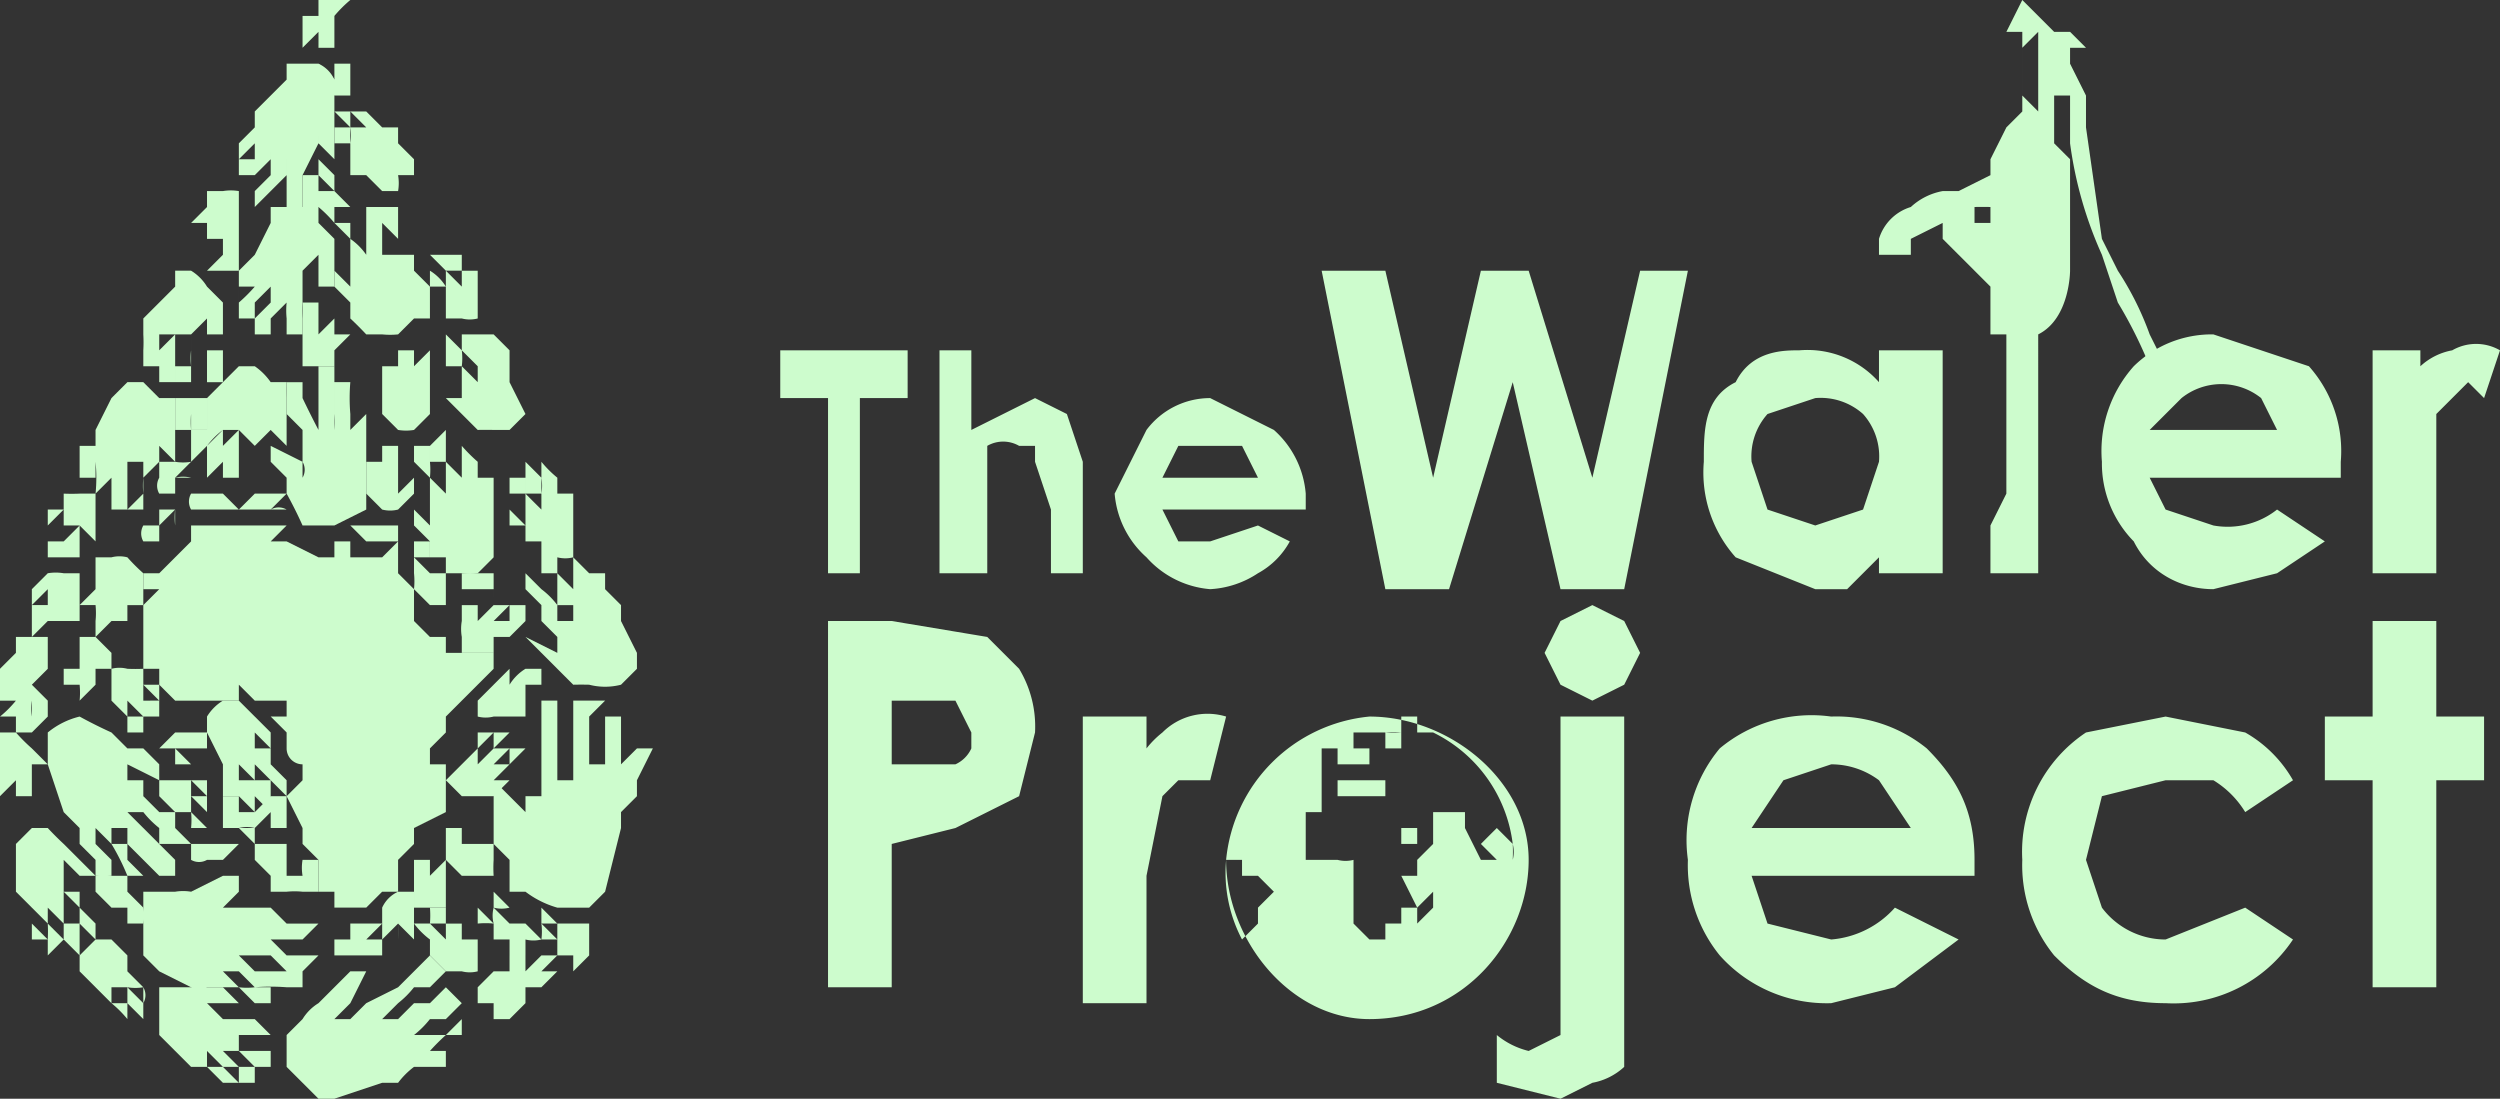
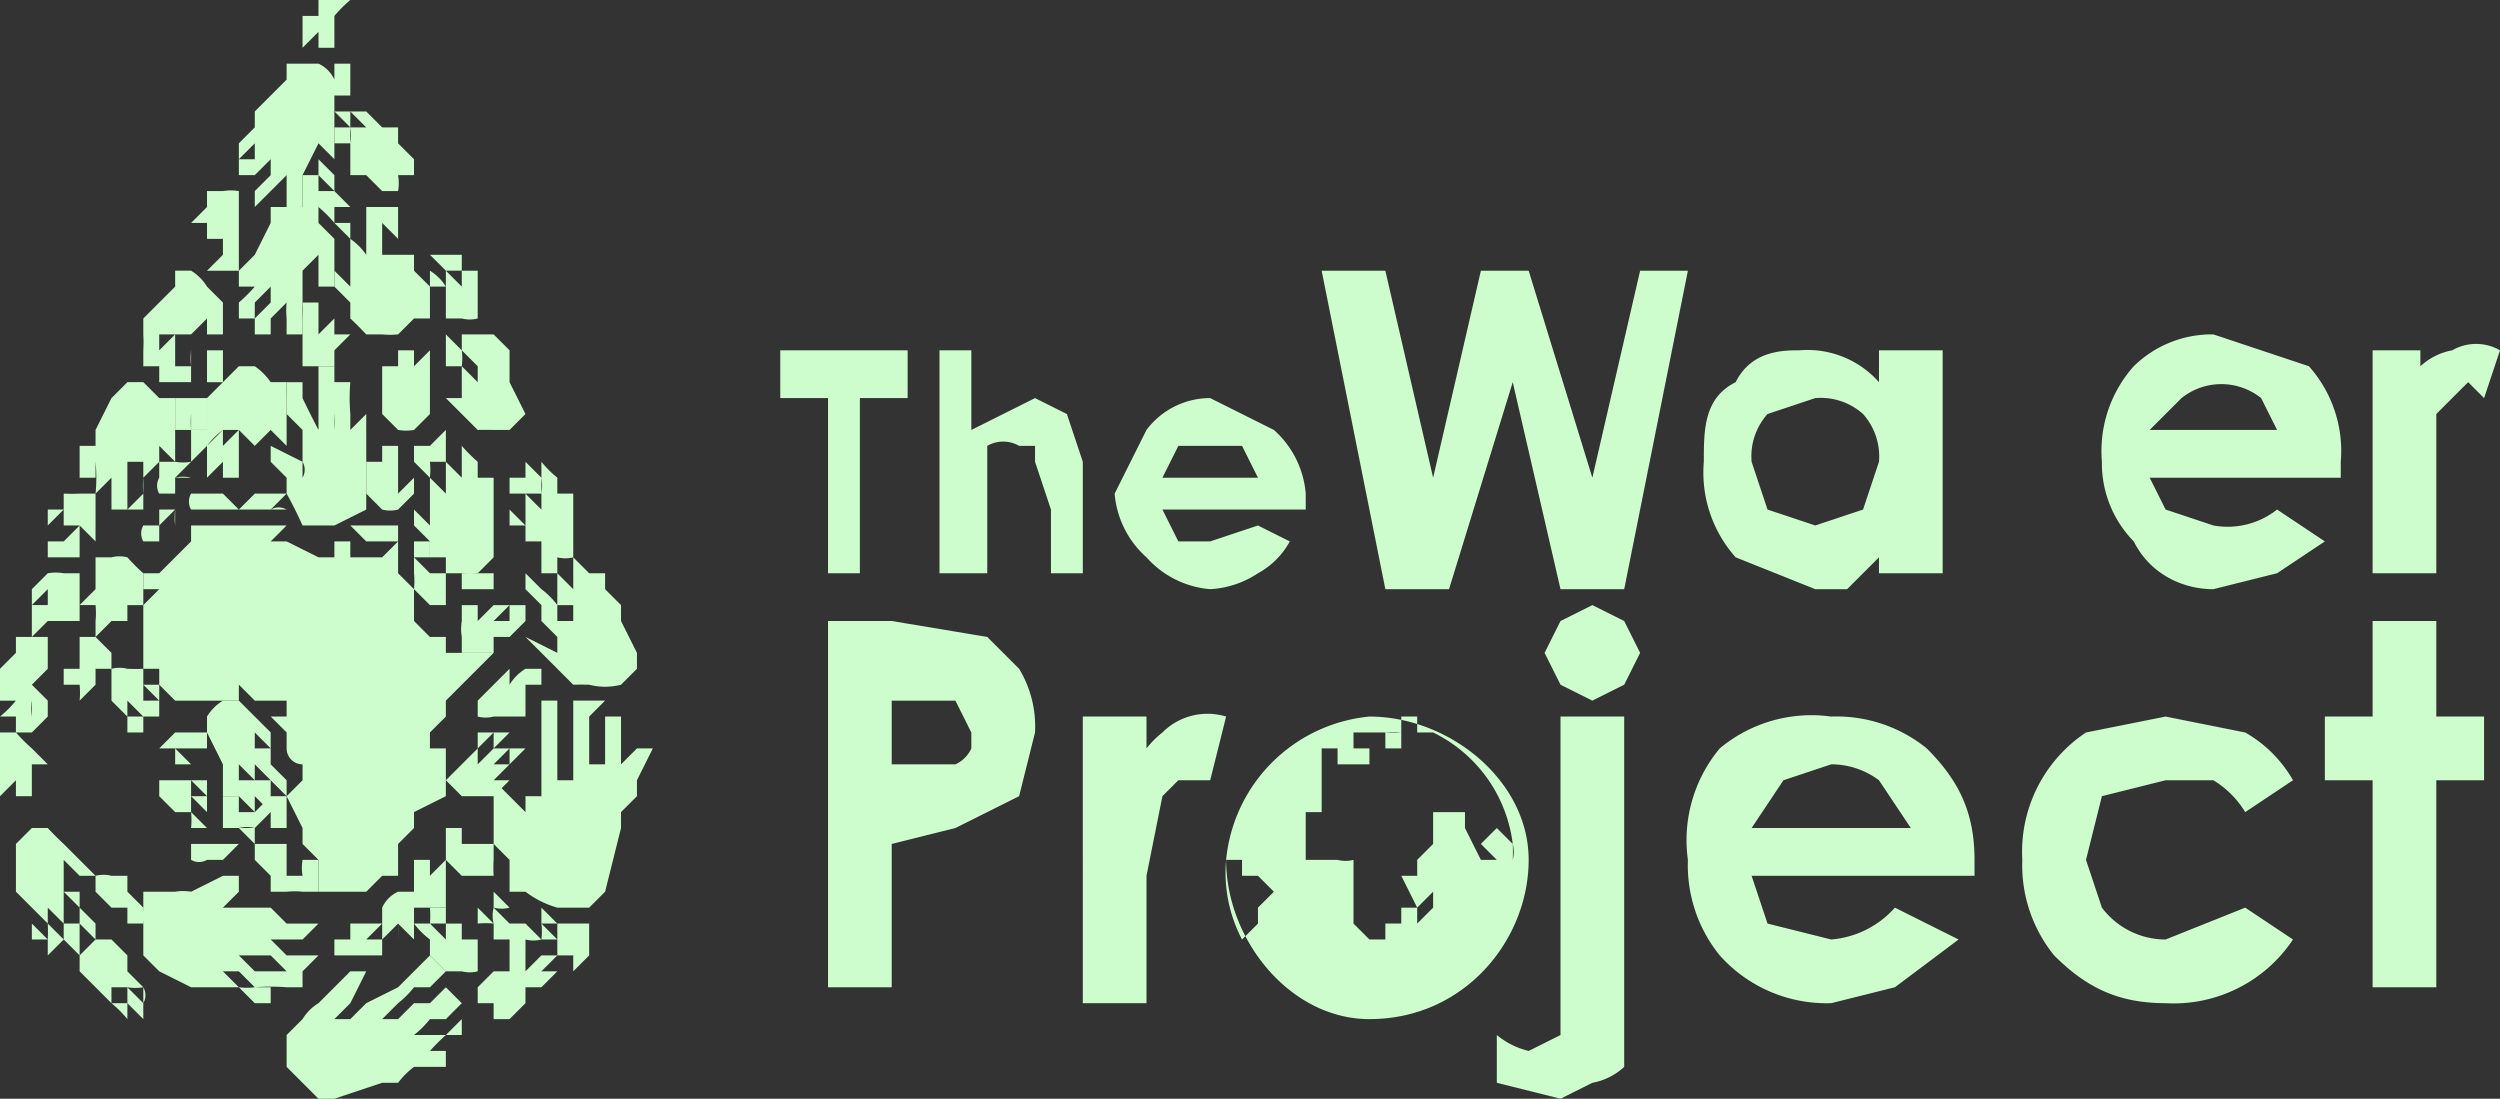
<svg xmlns="http://www.w3.org/2000/svg" viewBox="0 0 157 69">
  <rect x="0" y="0" width="157" height="69" fill="#333333" stroke="none" />
  <g fill="#CDFCCD" fill-rule="evenodd">
-     <path d="M128 4v3l-1-1V3l1-1v2Zm-3 11v-1h-1v-1a20 20 0 0 1 1 0v2Zm10 6a19 19 0 0 0-2-4l-1-2-1-7V6l-1-2V3h1l-1-1h-1l-1-1-1-1-1 2h1v5l-1 1-1 2v1l-2 1h-1a4 4 0 0 0-2 1 3 3 0 0 0-2 2v1h2v-1l2-1v1l1 1 1 1 1 1v3h1v10l-1 2v3h3V21c2-1 2-4 2-4v-7l-1-1V6h1v3a25 25 0 0 0 2 7l1 3a28 28 0 0 1 2 4h1l-1-2ZM86 47h1-1v-1 1m2 3v1-1h-1v-1h-1v1-1h-1 1v1h-1 1v-1h-2v1h-1 3v1-1h1v1-1h1m1 3v-1h-1v-1c-1 0 0 0 0 0v2h1" />
    <path d="M96 54h-1a2 2 0 0 0 0-1l-1-1a118 118 0 0 0-1 1v1l-1-2v-1h-3 1c0 1 0 1 0 0v1h1-1v1h-1 1l-1 1v1h-1l1 2h-1v1h-1v1h-1l-1-1v-4a2 2 0 0 1-1 0h-2v-3h1v-3h1-1v-1 1-1h1-1 1-1 1v1h1v-1 1h1v-1h-1v1-1h-1 1-1 1v-1h2a4 4 0 0 1 1 0h-1v1h1v-1h3-1a9 9 0 0 1 5 7 10 10 0 0 1 0 1v-1 1Zm-3 0v-1l1 1h-1Zm-3 3-1 1v-1l1-1v1Zm-10-1-1 1v1l-1 1a9 9 0 0 1-1-5h1v1h1l1 1Zm5-11h1-1Zm3 1v-1h1v1h-1Zm-2-1a10 10 0 0 0-9 9c0 5 4 10 9 10 6 0 10-5 10-10s-5-9-10-9ZM49 22h8v3h-3v11h-2V25h-3v-3m10 0h2v5l2-1 2-1 2 1 1 3v7h-2v-4l-1-3v-1h-1a2 2 0 0 0-2 0v8h-3V22m20 8-1-2h-4l-1 2h6Zm3 2h-9l1 2h2l3-1 2 1a5 5 0 0 1-2 2 6 6 0 0 1-3 1 6 6 0 0 1-4-2 6 6 0 0 1-2-4l2-4a5 5 0 0 1 4-2l4 2a6 6 0 0 1 2 4v1Zm1-15h4l3 13 3-13h3l4 13 3-13h3l-4 20h-4l-3-13-4 13h-4l-4-20m31 8-3 1a4 4 0 0 0-1 3l1 3 3 1 3-1 1-3a4 4 0 0 0-1-3 4 4 0 0 0-3-1Zm4-3h4v14h-4v-1l-2 2h-2l-5-2a8 8 0 0 1-2-6c0-2 0-4 2-5 1-2 3-2 4-2a6 6 0 0 1 5 2v-2Zm25 5-1-2a4 4 0 0 0-5 0l-2 2h8Zm4 3h-12l1 2 3 1a5 5 0 0 0 4-1l3 2-3 2-4 1c-2 0-4-1-5-3a7 7 0 0 1-2-5 8 8 0 0 1 2-6 7 7 0 0 1 5-2l6 2a8 8 0 0 1 2 6v1Zm2-8h3v1a4 4 0 0 1 2-1 3 3 0 0 1 3 0l-1 3-1-1-2 2v10h-4V22M56 48h4a2 2 0 0 0 1-1v-1l-1-2h-4v4Zm-4-9h4l6 1 2 2a7 7 0 0 1 1 4l-1 4-4 2-4 1v9h-4V40Zm16 6h4v2a6 6 0 0 1 1-1 4 4 0 0 1 4-1l-1 4h-2l-1 1-1 5v8h-4V45m32-7 2 1 1 2-1 2-2 1-2-1-1-2 1-2 2-1Zm-2 7h4v22a4 4 0 0 1-2 1l-2 1-4-1v-3a5 5 0 0 0 2 1l2-1V45Zm22 7-2-3a5 5 0 0 0-3-1l-3 1-2 3h10Zm4 3h-14l1 3 4 1a6 6 0 0 0 4-2l4 2-4 3-4 1a9 9 0 0 1-7-3 9 9 0 0 1-2-6 9 9 0 0 1 2-7 9 9 0 0 1 7-2 9 9 0 0 1 6 2c2 2 3 4 3 7v1Zm20-6-3 2a6 6 0 0 0-2-2h-3l-4 1-1 4 1 3a5 5 0 0 0 4 2l5-2 3 2a9 9 0 0 1-8 4c-3 0-5-1-7-3a9 9 0 0 1-2-6 9 9 0 0 1 4-8l5-1 5 1a8 8 0 0 1 3 3m5-10h4v6h3v4h-3v13h-4V49h-3v-4h3v-6M28 67v-1h-3 2a13 13 0 0 1 1-1h1v-1l-1 1h-3 1a6 6 0 0 0 1-1h1l1-1-1-1-1 1h-1l-1 1h-1l1-1a6 6 0 0 0 1-1h1l1-1-1-1-1 1-1 1-2 1-1 1h-1l1-1 1-2h-1l-1 1-1 1a3 3 0 0 0-1 1l-1 1v2l1 1 1 1h1l3-1h1a5 5 0 0 1 1-1h2m13-20h-1l-1 1v1l-1 1 1-1v-4h-1v3h-1v1-4l1-1h-2v5h-1v-5h-1v6h-1v2-1l-2-2v4l1 1v2h1a6 6 0 0 0 2 1h2l1-1 1-4v-1l1-1v-1l1-2m-3-11h-1v1l1 1-1-1v-1l-1-1v2l1 1-1-1-1-1v-1h-1v1h1v2h1v1h-1v-1a5 5 0 0 0-1-1l-1-1v1l1 1v1l1 1v1l-2-1 1 1 1 1 1 1a22 22 0 0 1 1 0 4 4 0 0 0 2 0l1-1v-1l-1-2v-1l-1-1v-1m-6 4h-1 1l1-1h-1l-1 1 1-1h1v-1h-1v1h-1l1-1h-1l-1 1v-1h-1v1a3 3 0 0 0 0 1v1h2v-1h1m-1-2v-1h1-1 1-1v-1h1-2 1-2v1h2m4-8v2-1a7 7 0 0 1-1-1v2a3 3 0 0 0 0-1l-1-1v2h1v1a72 72 0 0 1-1-1v-1h-1v1h1v2h1-1l-1-1v1h1v1h1v1h1a2 2 0 0 0 1 0v-4h-1v-1m-4-9v2-2h-1c1 0 0 0 0 0v2h1-1v-2h-1v1l1 1v1l-1-1a4 4 0 0 0 0-1l-1-1v2h1v2h1-2l1 1 1 1a20 20 0 0 1 1 0h1l1-1-1-2v-2l-1-1m-5-7v2h-1v-3h-1v1l1 1v1h-1v-3h-1v3l1 1-1-1a4 4 0 0 0-1-1v-1h-1l1 1v4-1l-1-1v1l1 1v1a22 22 0 0 1 1 1h1a5 5 0 0 0 1 0l1-1h1v-2l-1-1v-3m-11-4 1-1 1-1-1 1v1h-1v1h1l1-1V9v2l-1 1v1l1-1 1-1V9v4h1v-2l1-2V8v1l1 1V5a31 31 0 0 0-1-1h-2v1l-2 2v1l-1 1v1" />
    <path d="M24 7v1l-1-1h-1l1 1v1-1h-1V7h-1l1 1v1h1-1a3 3 0 0 0 0-1h-1v1h1v1h1-1v1h1l1 1h1a3 3 0 0 0 0-1h1v-1l-1-1V8h-1V7m-3-3h-1 1v1a2 2 0 0 0-1-1v1h1-1l1 1h1V5c1 0 0 0 0 0V4h-1m-2-2h1-1v1l1-1v1h-1 1V2a59 59 0 0 1 0 1h1V1a8 8 0 0 1 1-1 2 2 0 0 0-1 0h-1v1h-1v1m10 15v1-2h-1v1h1v1l-1-1v-1h-1l1 1v1a3 3 0 0 0-1-1v1h1v1h-1 1v1h1a2 2 0 0 0 1 0v-3h-1m-8-6-1-1v1l1 1h-1v-2 2-1h-1v1h1v1-1h-1v1h1a8 8 0 0 1 1 1v-1h1l-1-1v-1m2 14v1l-1 1v-1a12 12 0 0 1 0-2h-1v3a6 6 0 0 1 0-1v-3h-1v4a57 57 0 0 1-1-2v-1h-1v2l1 1v3a1 1 0 0 0 0-1l-2-1v1l1 1v1a26 26 0 0 1 1 2h2l2-1v-7m7 4v-1 3-2a10 10 0 0 1-1-1v3-1l-1-1v-2l-1 1v1h1v2l-1-1a5 5 0 0 0 0-1v-1h-1v1l1 1v3l-1-1v1l1 1v1h1v1h1a3 3 0 0 0 1 0l1-1v-5h-1v-1m-4 8v-1 1h1-1a5 5 0 0 0 0-1h1v1-1h-1v-1l1 1v-1 1h1v1-1 2h-1l-1-1" />
    <path d="M26 34v-1 1h1v-1 2h-1v-1m-3 0h1-1l-1-1h2-1 1-1v-1 1h1v-1 1h1v1h-2m8 12-1 1h1v-1h1l-1 1h-1v1l1-1h1v-1 1l-1 1h1v-1h1l-1 1-1 1h1l-1 1h-2l-1-1 1-1 1-1v-1m2-4v1a3 3 0 0 1 1-1v1h-1 1v-1h1v1h-1 1-1v1h-1 1v1h-2a2 2 0 0 1-1 0v-1l1-1 1-1M9 56H8l1 1H8v-1 1h1v1H8v-2 2-1H7v-1 1l-1-1v-1a2 2 0 0 1 1 0v-1 1h1v1h1m17-2v1-1h1v1-1h1-1v1l1-1v2-1 2h-2v-3m4 4h1a5 5 0 0 0-1 0v-1l1 1a2 2 0 0 1 0-1h-1 1l1 1v-1a2 2 0 0 1-1 0v-1l1 1v1h1v-1 1l1 1a2 2 0 0 1-1 0v1h-1v-1h-1v-1h-1m4 1h1-1a4 4 0 0 0 0-1l1 1v-1h-1v-1l1 1v1-2 1h1v1-1h1v2l-1 1v-1h-1v-1h-1m-6-7v1-1h1v1-2 2h1v-2 3-1h1v1a8 8 0 0 0 0 1h-2l-1-1v-2m-5-23h1v1-2 2-2h1v2-1c0-1 0-1 0 0v2l1-1v1l-1 1a2 2 0 0 1-1 0l-1-1v-2m-6 2h1-1 1l-1 1a1 1 0 0 1 1 0h-3l1-1h1m-2-15v-1 2h-1v-2 2h-1l1-1v-1h-1v2-3h-1l1-1v-1h1a3 3 0 0 1 1 0v4m9 7h1v1-2 2-2h1v2-1l1-1v3-1 2l-1 1a3 3 0 0 1-1 0l-1-1v-3m-5-3v-1 2-1a5 5 0 0 0 0-1h1v2-2 2l1-1v-1 3-1h1l-1 1v1h-2v-3m4 38-1 1 1-1h1l-1 1h1-1 1v1h-2 1-2v-1h1v-1h1m10 2-1 1 1-1h1-1v1l1-1h1l-1 1-1 1 1-1h1l-1 1h-1v1h1-1l-1 1h-1v-1h-1v-1l1-1h1v-1h1" />
    <path d="m27 58 1 1v-1h-1a6 6 0 0 0 0-1h1v2-3 2h1v-2 3h1v-1 3a2 2 0 0 1-1 0h-1l-1-1v-2m-13-5h1l-1 1h1-1v1-1h-1v1-1a1 1 0 0 1-1 0v-1h2m2-2v1l-1-1 1 1h-1a2 2 0 0 1 1 0v1l-1-1h-1v-2h1v1h1m-4-5h1v1h-1 1-1 1-2l1 1h-1v-1h-1l1-1h1m15 12v1h-1v-1a5 5 0 0 0 1 1h-1v-1 2-1l-1-1a26 26 0 0 0 0 1v1-2l-1 1v-2a2 2 0 0 1 1-1h1v2h1m-9-6v1-1h-1v1-1 1-2l-1 1v-1l1-1h1v2m-4-21h-1 2-1l1 1h-3a1 1 0 0 1 0-1h2m-9 7v1-1h1a5 5 0 0 1 0 1v-1 2l1-1v-1 2-1h1v-2 1h1v-2a12 12 0 0 1-1-1 2 2 0 0 0-1 0H6v2l-1 1m4-16v-1h1-1a9 9 0 0 1 0 1v1h1v-2h1l-1 1v2h1v-3h1v1a4 4 0 0 0 0 1h-1v1h1v-3l1-1v1h1v-2l-1-1a3 3 0 0 0-1-1h-1v1l-1 1-1 1v2m3 6v1l1-1 1-1a5 5 0 0 0-1 1v2l1-1v-2h1l-1 1v3-1h1v-3l1 1v2h-1 1v-2l1-1v-1 1l1 1v-3a20 20 0 0 1 0-1h-1a4 4 0 0 0-1-1h-1l-1 1-1 1v2h-1v1m-7 2h1v-1l1-1-1 1a10 10 0 0 1 0 2l1-1v-1h1-1v3h1v-3h1v1a5 5 0 0 0 0 1l-1 1h1v-2l1-1v-2 1l1 1v-4h-1l-1-1H8l-1 1-1 2v1H5v2m10-11v-1h1v-1 1a10 10 0 0 1-1 1v1h1v-1l1-1v1l-1 1v1h1v-1l1-1v-1 1a5 5 0 0 0 0 1v1h1v-4l1-1v2h1v-3l-1-1v-1a4 4 0 0 0-1 0h-2v1l-1 2-1 1v2M7 64v-2 1a7 7 0 0 1 1 1v-1H7v-1h1v1l1 1v-1l-1-1a3 3 0 0 0 1 0v1a1 1 0 0 0 0-1l-1-1v-1l1 1-1-1-1-1H6l-1 1v1l1 1 1 1v1M0 50l1-1v-1 2-2 2h1c1 0 0 0 0 0v-1l-1-1 1 1v1-3 1h1l-1-1a11 11 0 0 1-1-1H0v4m0-6v1-1h1v-1 1a7 7 0 0 1-1 1h1v-2 3h1v-3 1a3 3 0 0 0 0 1v1l1-1v-1l-1-1 1-1v2-4H1v1l-1 1v3m4-2h1v-1 1a5 5 0 0 1 0 1v-2 2l1-1v-1 2-2h1v-1l-1-1H5v2H4v1m4 3v-1 1h1v-1H8v-1l1 1v1c1 0 0 0 0 0v-2 1h1v1-2H9v-1l1 1v-1H9v-1a11 11 0 0 1-1 0 2 2 0 0 0-1 0v2l1 1v1m-3-7H4v-1 2-2 1H3v1-2 1l-1 1v-2h1v-1l-1 1v-1l1-1a3 3 0 0 1 1 0h1v3" />
    <path d="m6 34-1-1v2-2 2H4v-2h1l-1 1v1H3v-1h1v-2l-1 1v-1h1v-1a12 12 0 0 0 1 0h1v3m7-7v-1 1h-1v-1 1-1a6 6 0 0 0 0 1h-1v-1h1-1v-1h2v2m2-3h-1v-1 1-1 1h-1v-1h1-1v1-2h1v2m-3 5a3 3 0 0 0 1 0l-1 1h1c0-1 0-1 0 0h-1a2 2 0 0 1 1 0h-1v1h-1a1 1 0 0 1 0-1v-1h1m1 23v-1a5 5 0 0 1 0 1h1l-1-1h1v1-1h-1v-1l1 1h1-1v-1h-1v-1l1 1v-1h-3v1l1 1h1v1m3-1v-2 1l1 1v-2h-1v-1l1 1v1l1 1v-2h-1v-1l1 1 1 1v-1l-1-1v-1h-1v-1l1 1v-1l-1-1-1-1h-1a3 3 0 0 0-1 1v1l1 2v2h1M2 59h1l-1-1v-1l1 1a10 10 0 0 1 0 1v1l1-1-1-1v-1l1 1v1l1 1v-2H4v-2l1 1v1l1 1v-1l-1-1v-1H4v-2l1 1h1l-1-1-1-1a20 20 0 0 1-1-1H2l-1 1v3l1 1v2" />
-     <path d="M6 55h1v-1l-1-1v-1l1 1a14 14 0 0 1 1 2h1l-1-1v-1H7v-1s0-1 0 0h1v1l1 1 1 1h1v-1l-1-1-1-1-1-1h1a6 6 0 0 0 1 1v1h2l-1-1v-1h-1l-1-1v-1H8v-1l2 1v-1l-1-1H8l-1-1a29 29 0 0 1-2-1 5 5 0 0 0-2 1v2l1 3 1 1v1l1 1v1m8 13h1l-1-1-1-1v1h2v1h1v-1h-1l-1-1h1l1 1h1v-1h-2v-1h-1 3l-1-1h-2l-1-1h2l-1-1h-1a2 2 0 0 0-1 0h-2v3l2 2h1l1 1" />
    <path d="M17 63v-1h-1a4 4 0 0 1-1 0l-1-1h1l1 1a13 13 0 0 1 2 0h1v-1h-3l-1-1h2l1 1h1l1-1h-2l-1-1h-2 4l1-1h-2l-1-1h-4 1l1-1v-1h-1l-2 1a3 3 0 0 0-1 0H9v1a5 5 0 0 0 0 1v2l1 1 2 1h3l1 1h1m1-7v-1 1a5 5 0 0 1 1 0v-1h-1 1v1h1v-1h-2v-1h1a3 3 0 0 0 0 1h1v-1h-2v-1h1-3v1l1 1v1h1m-7-23h-1 1a4 4 0 0 1 0-1v1h-1l1-1h-1v1-1h1-1v1H9v-1 1a1 1 0 0 0 0 1h1v-1h1" />
-     <path d="M18 45Zm-9-5Zm12 17v-1h-1v-2l-1-1v-1l-1-2 1-1v-1a1 1 0 0 1-1-1v-1l-1-1h1v-1h-2l-1-1v1h-4l-1-1v-1H9v-4l1-1H9v-1h1l1-1 1-1v-1h6l-1 1h1l2 1h1v-1h1v1h2l1-1v2l1 1v2l1 1h1v1h3v1l-1 1-1 1-1 1v1l-1 1v1h1v3l-2 1v1l-1 1v2h-1l-1 1h-2Z" />
+     <path d="M18 45Zm-9-5Zm12 17v-1h-1v-2l-1-1v-1l-1-2 1-1v-1a1 1 0 0 1-1-1v-1l-1-1h1v-1h-2l-1-1v1h-4l-1-1v-1H9v-4l1-1H9v-1h1l1-1 1-1v-1h6l-1 1h1l2 1h1v-1h1v1h2l1-1v2l1 1v2l1 1h1v1h3l-1 1-1 1-1 1v1l-1 1v1h1v3l-2 1v1l-1 1v2h-1l-1 1h-2Z" />
  </g>
</svg>